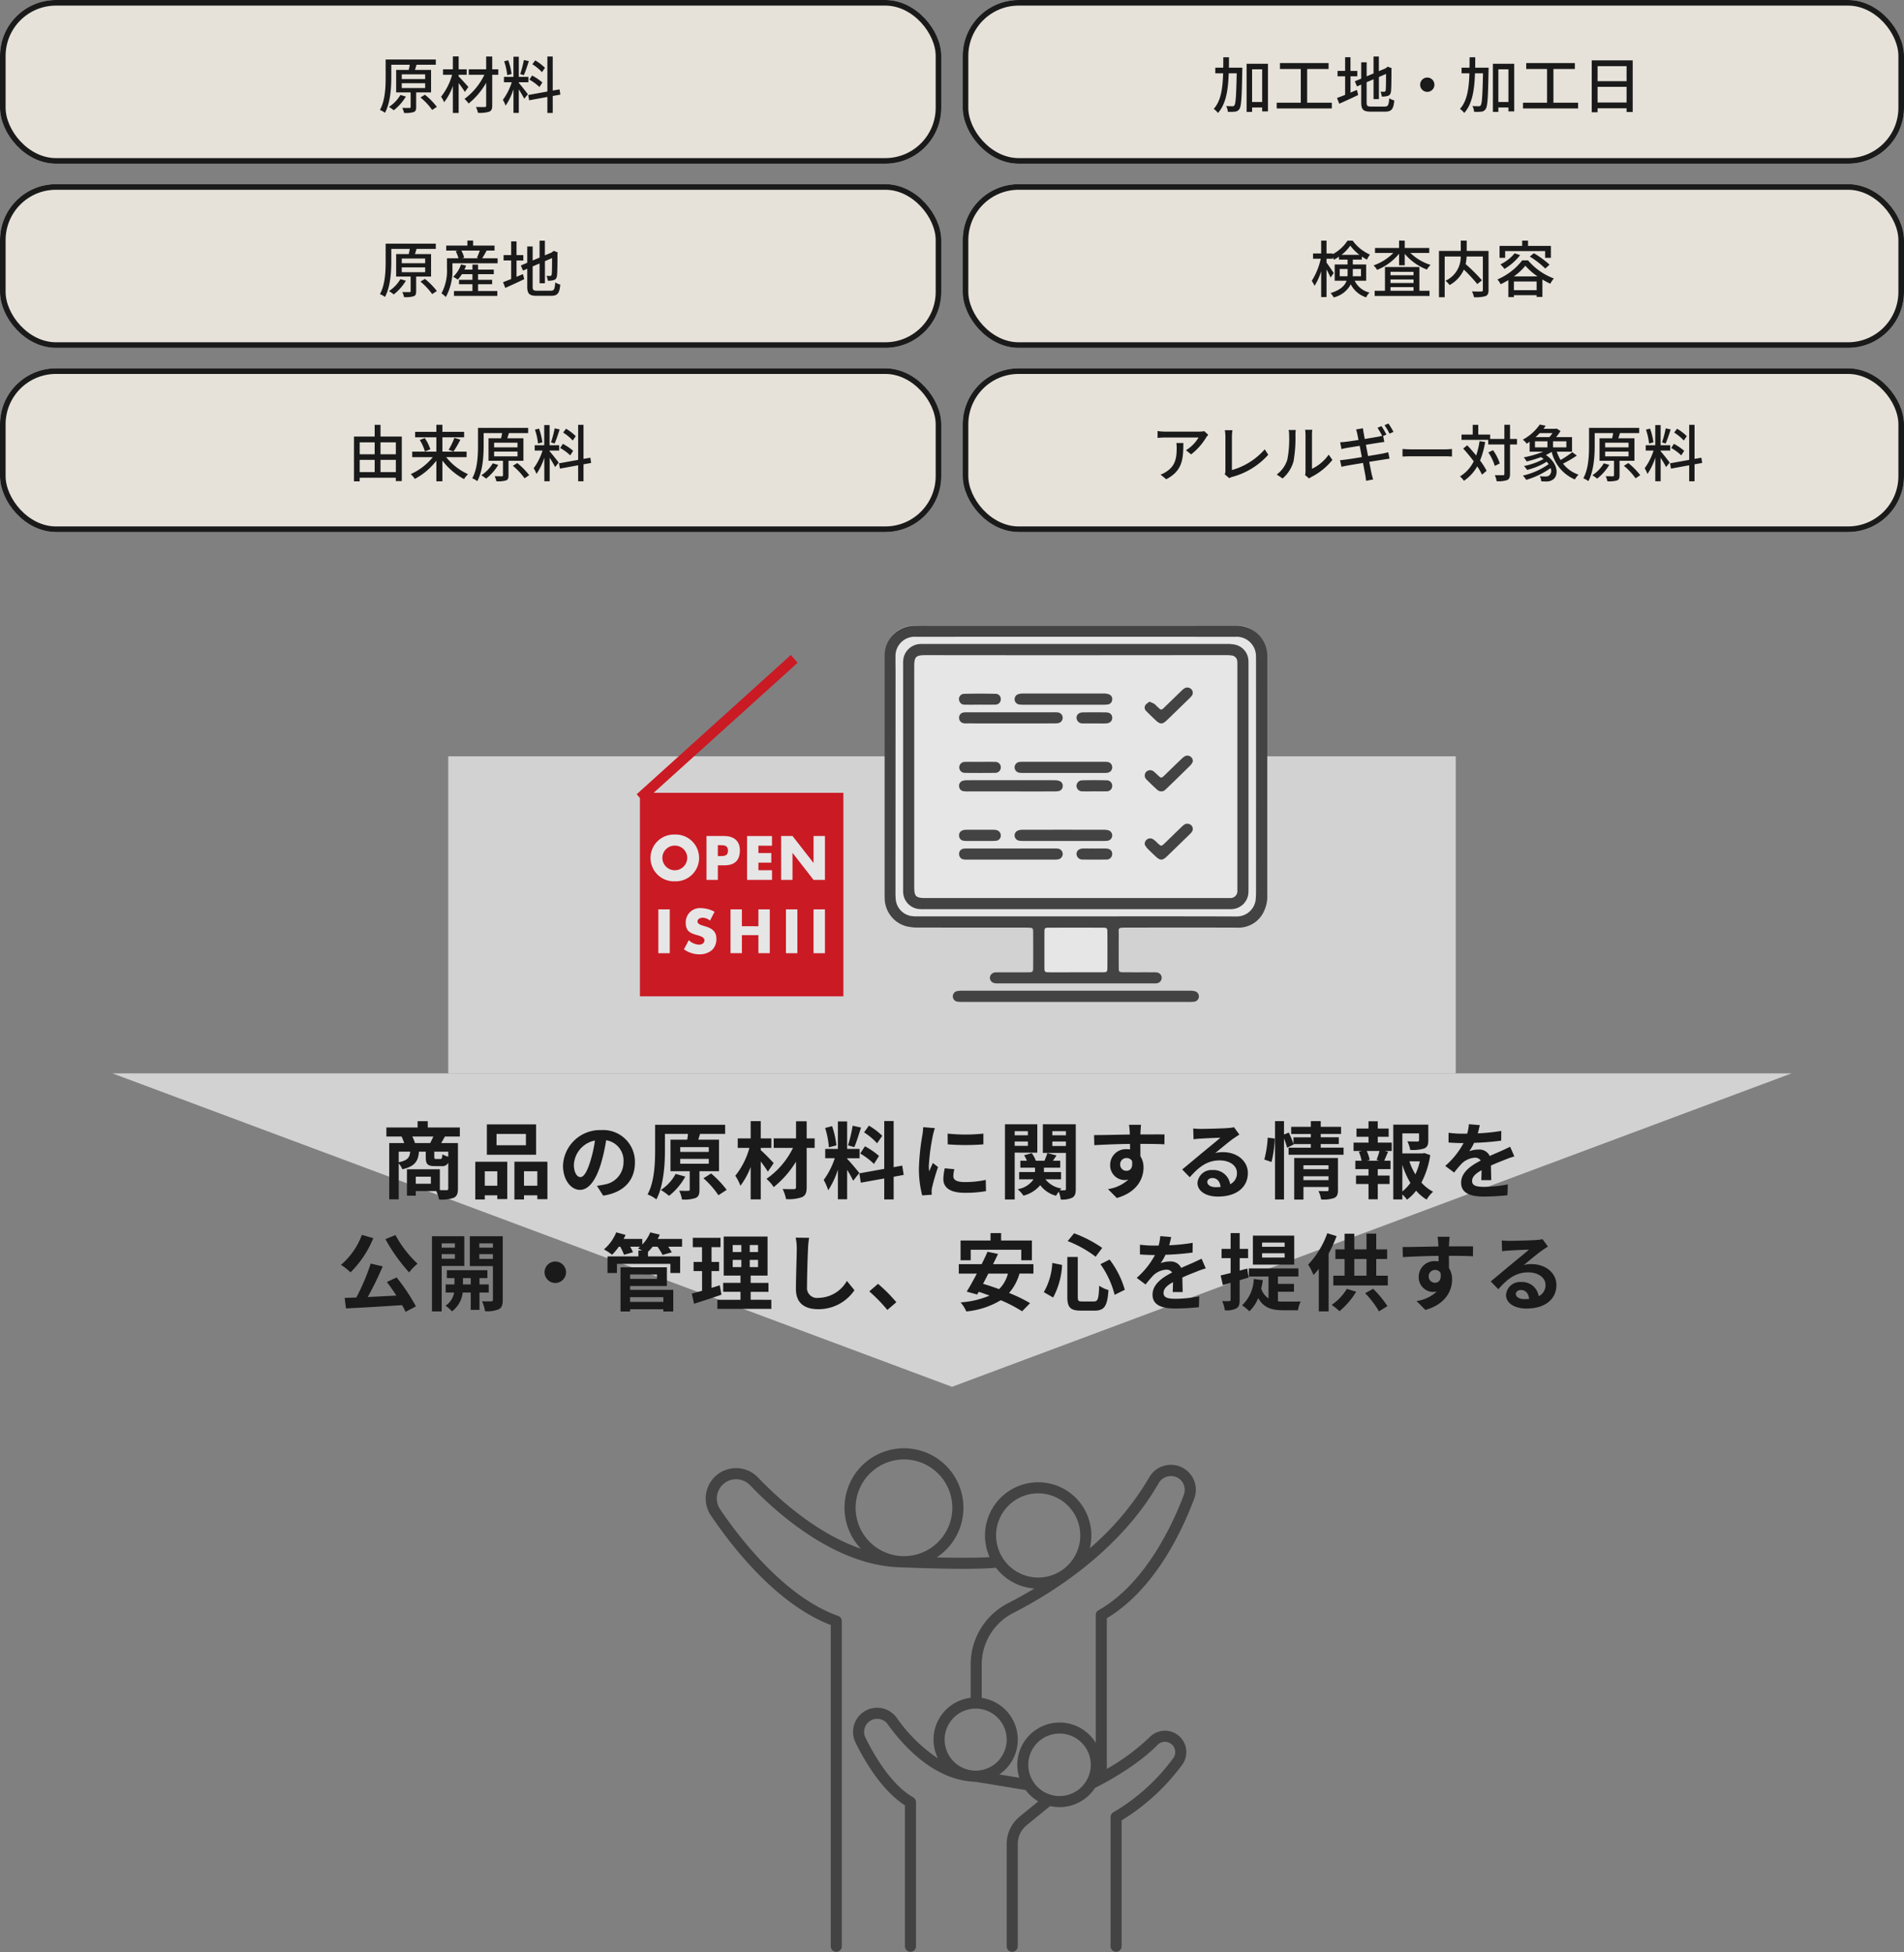
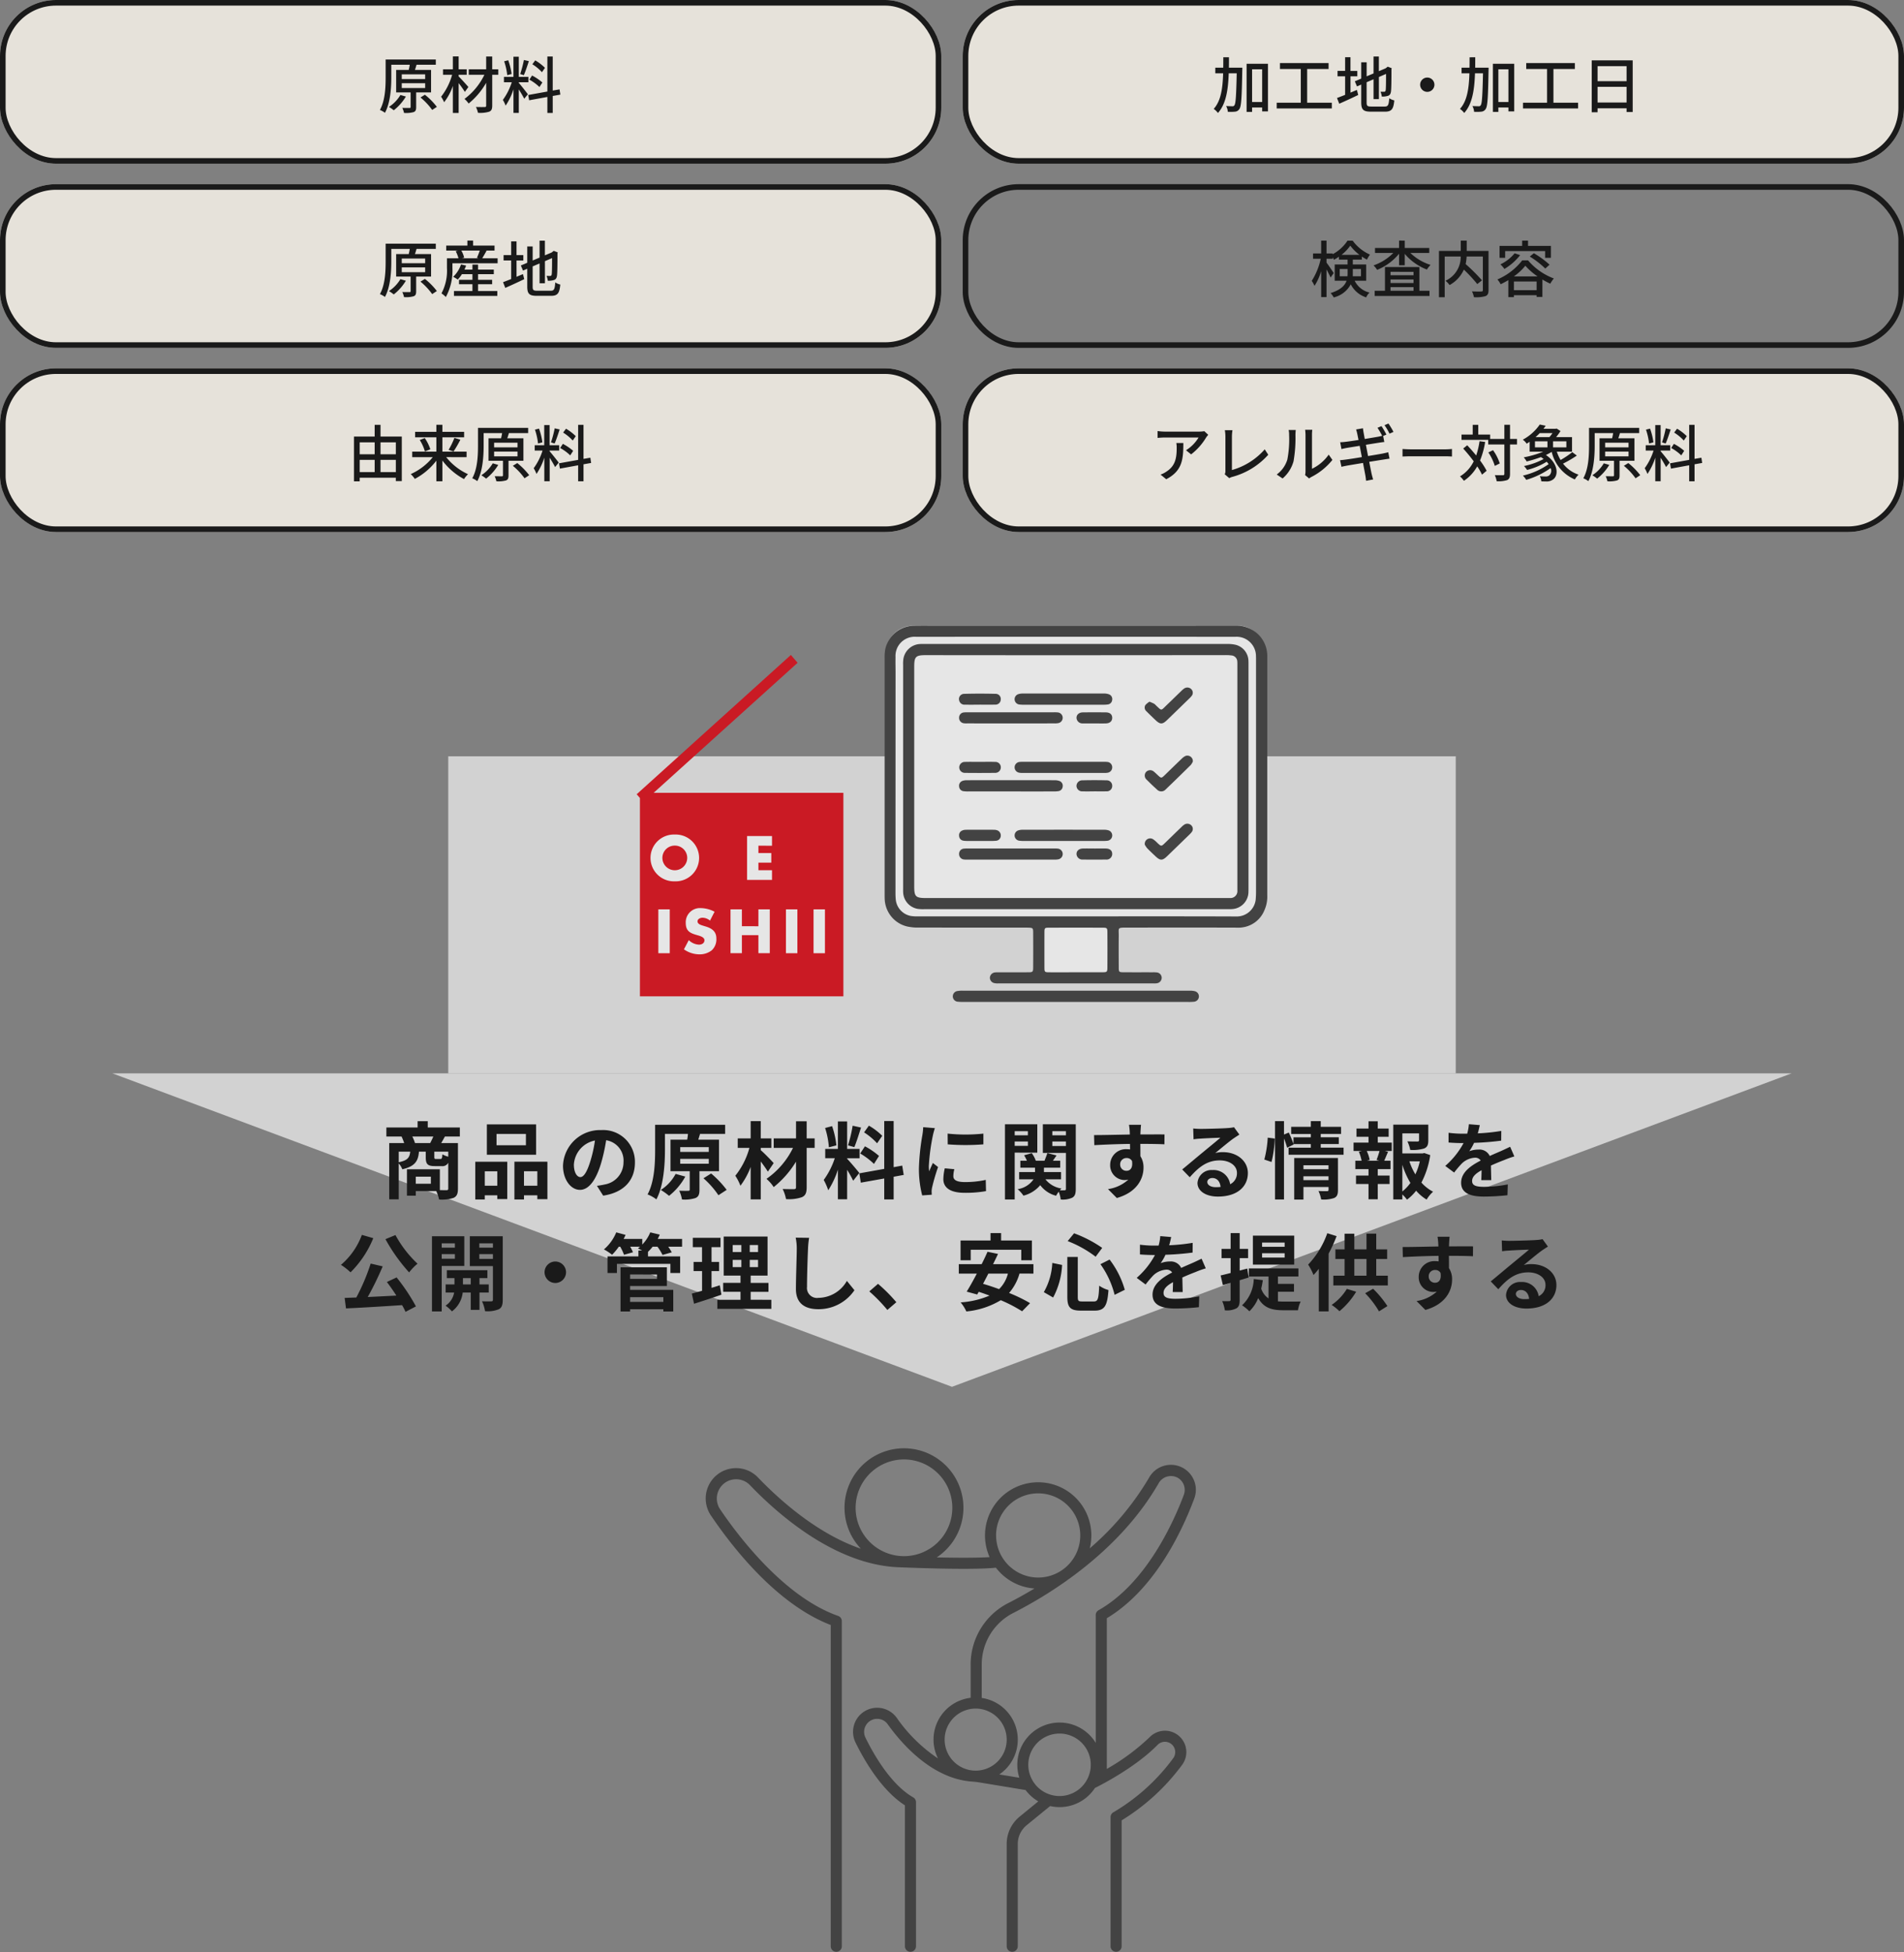
<svg xmlns="http://www.w3.org/2000/svg" width="340.172" height="348.74" viewBox="0 0 340.172 348.74">
  <rect x="0" y="0" width="340.172" height="348.74" fill="#808080" stroke="none" />
  <defs>
    <clipPath id="clip-path">
      <rect id="長方形_1163" data-name="長方形 1163" width="87.559" height="89.973" fill="none" />
    </clipPath>
    <clipPath id="clip-path-2">
      <rect id="長方形_1164" data-name="長方形 1164" width="68.369" height="67.233" fill="none" />
    </clipPath>
    <clipPath id="clip-path-3">
      <rect id="長方形_1360" data-name="長方形 1360" width="36.929" height="60.984" fill="none" />
    </clipPath>
  </defs>
  <g id="グループ_402" data-name="グループ 402" transform="translate(-773.914 439.768)">
    <g id="グループ_400" data-name="グループ 400">
      <g id="グループ_397" data-name="グループ 397" transform="translate(62)" opacity="0.8">
        <path id="多角形_57" data-name="多角形 57" d="M150,0,300,56H0Z" transform="translate(1032 -192) rotate(180)" fill="#e6e6e6" />
        <g id="長方形_1155" data-name="長方形 1155" transform="translate(711.914 -439.768)" fill="#fffaf0" stroke="#000" stroke-width="1">
          <rect width="168.172" height="29.247" rx="10" stroke="none" />
          <rect x="0.5" y="0.5" width="167.172" height="28.247" rx="9.5" fill="none" />
        </g>
        <path id="パス_8525" data-name="パス 8525" d="M-12.463-2.343A6.534,6.534,0,0,1-14.509-.209a6.272,6.272,0,0,1,.858.6,9.022,9.022,0,0,0,2.167-2.453Zm.242-2.1h4.18v.858h-4.18Zm0-1.584h4.18v.836h-4.18ZM-6.985-2.8V-6.82H-9.867c.1-.286.2-.605.286-.924h3.443v-.935H-15.1V-5.5c0,1.727-.077,4.136-1.023,5.83a4.236,4.236,0,0,1,.9.506c.979-1.782,1.133-4.488,1.133-6.325V-7.744h3.3c-.044.286-.11.616-.187.924h-2.244V-2.8h2.585V-.2c0,.132-.044.176-.2.176s-.715,0-1.287-.011a3.976,3.976,0,0,1,.308.9A5,5,0,0,0-10.1.715c.363-.132.451-.407.451-.891V-2.8Zm-1.892.9A11.687,11.687,0,0,1-6.787.33l.836-.55A12.307,12.307,0,0,0-8.085-2.387Zm8.558-1.87c-.253-.3-1.309-1.474-1.738-1.892v-.286H-.616V-6.93H-2.057v-2.3H-3.091v2.3h-1.76v.979h1.628A11.1,11.1,0,0,1-5.192-2.035a5.757,5.757,0,0,1,.539.99A10.157,10.157,0,0,0-3.091-3.96V.869h1.034V-4.466A19.2,19.2,0,0,1-.946-2.893ZM5.027-6.93H3.938V-9.218H2.86V-6.93H-.253v.979H2.541A11.647,11.647,0,0,1-1.012-1.639a4.354,4.354,0,0,1,.737.825A13.143,13.143,0,0,0,2.86-4.521v4.07c0,.2-.077.264-.275.264S1.694-.176,1.034-.2A4.921,4.921,0,0,1,1.4.847a5.666,5.666,0,0,0,1.991-.2c.4-.165.55-.451.55-1.1v-5.5H5.027Zm8.338-.264a8.873,8.873,0,0,0-1.738-1.331l-.517.693a7.961,7.961,0,0,1,1.716,1.419ZM12.9-4.576a9.53,9.53,0,0,0-1.837-1.243l-.484.737a8.417,8.417,0,0,1,1.8,1.32ZM9.6-8.591a19.456,19.456,0,0,1-.66,2.508l.649.2c.286-.627.616-1.65.9-2.508Zm-2.2,2.5A11.372,11.372,0,0,0,6.8-8.547l-.726.187a11.375,11.375,0,0,1,.55,2.475ZM8.69-4.62h1.716v-.957H8.69v-3.6H7.733v3.6h-1.7v.957h1.4A10.87,10.87,0,0,1,5.841-1.463,5.471,5.471,0,0,1,6.336-.44a11.425,11.425,0,0,0,1.4-2.915V.858H8.69v-4.2c.363.583.781,1.276.968,1.672l.649-.8C10.076-2.8,9.02-4.147,8.69-4.5Zm7.425,2.211-.143-.935-1.221.209V-9.218h-.957v6.259l-3.421.616.165.946,3.256-.594V.869h.957V-2.167Z" transform="translate(795.914 -420.456)" />
        <g id="長方形_1156" data-name="長方形 1156" transform="translate(711.914 -406.864)" fill="#fffaf0" stroke="#000" stroke-width="1">
          <rect width="168.172" height="29.247" rx="10" stroke="none" />
          <rect x="0.5" y="0.5" width="167.172" height="28.247" rx="9.5" fill="none" />
        </g>
        <path id="パス_8528" data-name="パス 8528" d="M-12.463-2.343A6.534,6.534,0,0,1-14.509-.209a6.272,6.272,0,0,1,.858.6,9.022,9.022,0,0,0,2.167-2.453Zm.242-2.1h4.18v.858h-4.18Zm0-1.584h4.18v.836h-4.18ZM-6.985-2.8V-6.82H-9.867c.1-.286.2-.605.286-.924h3.443v-.935H-15.1V-5.5c0,1.727-.077,4.136-1.023,5.83a4.236,4.236,0,0,1,.9.506c.979-1.782,1.133-4.488,1.133-6.325V-7.744h3.3c-.044.286-.11.616-.187.924h-2.244V-2.8h2.585V-.2c0,.132-.044.176-.2.176s-.715,0-1.287-.011a3.976,3.976,0,0,1,.308.9A5,5,0,0,0-10.1.715c.363-.132.451-.407.451-.891V-2.8Zm-1.892.9A11.687,11.687,0,0,1-6.787.33l.836-.55A12.307,12.307,0,0,0-8.085-2.387ZM1.408-1.43H3.927v-.792H1.408V-3.234H4.224v-.814H1.408v-.9h-1v.9h-1.43c.11-.231.209-.473.3-.715l-.913-.209a5.4,5.4,0,0,1-1.4,2.211,5.934,5.934,0,0,1,.814.495,5.9,5.9,0,0,0,.748-.968H.407v1.012h-2.4v.792h2.4V-.22h-3.3V.649H4.851V-.22H1.408Zm.308-6.017A12.544,12.544,0,0,1,1.21-6.16l.275.088H-1.474l.4-.11a4.668,4.668,0,0,0-.506-1.265Zm.44,1.375c.231-.374.506-.869.781-1.342l-.143-.033H4.356v-.891H.528v-.9H-.495v.9H-4.279v.891h2.09l-.4.1a5.967,5.967,0,0,1,.5,1.276H-4.147v1.738A8.592,8.592,0,0,1-5.126.2a4.8,4.8,0,0,1,.781.649A9.919,9.919,0,0,0-3.168-4.334v-.847H4.906v-.891Zm6.127.4H9.5v-.968H8.283V-9.086H7.326v2.442H5.973v.968H7.326v3.311c-.55.22-1.056.418-1.452.561l.4,1.023c.979-.429,2.233-1,3.388-1.562l-.231-.9c-.374.154-.77.319-1.144.484Zm3.707,5.4c-.7,0-.825-.121-.825-.737V-4.62L12.4-5.148v3.542h.957V-5.555l1.276-.55c0,1.683-.022,2.706-.066,2.915-.044.231-.143.275-.286.275-.11,0-.407,0-.638-.011a3.159,3.159,0,0,1,.231.869,3.39,3.39,0,0,0,1.056-.121c.341-.088.528-.33.583-.792.066-.429.088-1.925.088-3.982l.044-.176L14.927-7.4l-.176.143-.2.154-1.2.506V-9.218H12.4v3.025l-1.232.517V-8.184H10.2v2.915l-1.144.484.385.913L10.2-4.2v3.179C10.2.3,10.582.638,11.935.638h2.519c1.2,0,1.507-.5,1.65-2.013a2.729,2.729,0,0,1-.9-.385c-.088,1.2-.2,1.485-.8,1.485Z" transform="translate(795.914 -387.553)" />
        <g id="長方形_1157" data-name="長方形 1157" transform="translate(711.914 -373.961)" fill="#fffaf0" stroke="#000" stroke-width="1">
          <rect width="168.172" height="29.247" rx="10" stroke="none" />
          <rect x="0.5" y="0.5" width="167.172" height="28.247" rx="9.5" fill="none" />
        </g>
        <path id="パス_8529" data-name="パス 8529" d="M-16.016-.77V-2.959h2.739V-.77Zm-3.718-2.189h2.673V-.77h-2.673Zm2.673-3.135V-3.96h-2.673V-6.094Zm3.784,0V-3.96h-2.739V-6.094Zm-2.739-1.034v-2.09h-1.045v2.09h-3.7V.88h1.023V.231h6.457v.6h1.067V-7.128ZM-.638-3.443v-.99H-4.961V-6.985h3.883v-.979H-4.961V-9.229H-6.039v1.265H-9.834v.979h3.795v2.552h-4.312v.99h3.674A10.647,10.647,0,0,1-10.615-.418,4.917,4.917,0,0,1-9.889.44a11.72,11.72,0,0,0,3.85-3.256V.869h1.078V-2.838A11.828,11.828,0,0,0-1.1.473,5.016,5.016,0,0,1-.385-.4a10.624,10.624,0,0,1-3.9-3.047ZM-9.009-6.512a8.007,8.007,0,0,1,.924,2.046l.968-.385a7.837,7.837,0,0,0-.99-2ZM-2.97-4.455A19.67,19.67,0,0,0-1.749-6.567l-1.067-.319A13.641,13.641,0,0,1-3.85-4.752ZM4.037-2.343A6.534,6.534,0,0,1,1.991-.209a6.272,6.272,0,0,1,.858.6A9.022,9.022,0,0,0,5.016-2.057Zm.242-2.1h4.18v.858H4.279Zm0-1.584h4.18v.836H4.279ZM9.515-2.8V-6.82H6.633c.1-.286.2-.605.286-.924h3.443v-.935H1.4V-5.5C1.4-3.773,1.32-1.364.374.33a4.236,4.236,0,0,1,.9.506C2.255-.946,2.409-3.652,2.409-5.489V-7.744h3.3c-.044.286-.11.616-.187.924H3.278V-2.8H5.863V-.2c0,.132-.044.176-.2.176s-.715,0-1.287-.011a3.976,3.976,0,0,1,.308.9A5,5,0,0,0,6.4.715c.363-.132.451-.407.451-.891V-2.8Zm-1.892.9A11.687,11.687,0,0,1,9.713.33l.836-.55A12.307,12.307,0,0,0,8.415-2.387ZM18.865-7.194a8.873,8.873,0,0,0-1.738-1.331l-.517.693a7.961,7.961,0,0,1,1.716,1.419ZM18.4-4.576a9.53,9.53,0,0,0-1.837-1.243l-.484.737a8.417,8.417,0,0,1,1.8,1.32ZM15.1-8.591a19.456,19.456,0,0,1-.66,2.508l.649.2c.286-.627.616-1.65.9-2.508Zm-2.2,2.5a11.372,11.372,0,0,0-.6-2.453l-.726.187a11.375,11.375,0,0,1,.55,2.475ZM14.19-4.62h1.716v-.957H14.19v-3.6h-.957v3.6h-1.7v.957h1.4a10.87,10.87,0,0,1-1.584,3.157,5.471,5.471,0,0,1,.5,1.023,11.425,11.425,0,0,0,1.4-2.915V.858h.957v-4.2c.363.583.781,1.276.968,1.672l.649-.8C15.576-2.8,14.52-4.147,14.19-4.5Zm7.425,2.211-.143-.935-1.221.209V-9.218h-.957v6.259l-3.421.616.165.946,3.256-.594V.869h.957V-2.167Z" transform="translate(795.914 -354.649)" />
        <g id="長方形_1158" data-name="長方形 1158" transform="translate(883.914 -439.768)" fill="#fffaf0" stroke="#000" stroke-width="1">
          <rect width="168.172" height="29.247" rx="10" stroke="none" />
          <rect x="0.5" y="0.5" width="167.172" height="28.247" rx="9.5" fill="none" />
        </g>
        <path id="パス_8526" data-name="パス 8526" d="M-35.442-7.216c.011-.605.011-1.232.011-1.859h-1.012c0,.638,0,1.254-.011,1.859h-1.419v1h1.4c-.077,2.662-.385,4.928-1.683,6.358A3.4,3.4,0,0,1-37.4.869c1.452-1.606,1.826-4.147,1.925-7.084h1.43c-.088,3.96-.176,5.4-.407,5.7a.354.354,0,0,1-.374.187c-.187,0-.627-.011-1.111-.033A2.287,2.287,0,0,1-35.64.66a8.009,8.009,0,0,0,1.3-.022,1.012,1.012,0,0,0,.781-.484c.341-.495.418-2.123.506-6.875.011-.132.011-.495.011-.495ZM-31.3-1.089V-6.93h1.8v5.841Zm-.979-6.831v8.6h.979V-.11h1.8v.7h1.034V-7.92ZM-21.461-.957V-6.985h3.828V-8.041h-8.69v1.056H-22.6V-.957h-4.3V.066h9.845V-.957Zm7.744-4.719H-12.5v-.968h-1.221V-9.086h-.957v2.442h-1.353v.968h1.353v3.311c-.55.22-1.056.418-1.452.561l.4,1.023c.979-.429,2.233-1,3.388-1.562l-.231-.9c-.374.154-.77.319-1.144.484Zm3.707,5.4c-.7,0-.825-.121-.825-.737V-4.62L-9.6-5.148v3.542h.957V-5.555l1.276-.55c0,1.683-.022,2.706-.066,2.915-.044.231-.143.275-.286.275-.11,0-.407,0-.638-.011a3.159,3.159,0,0,1,.231.869,3.39,3.39,0,0,0,1.056-.121c.341-.088.528-.33.583-.792.066-.429.088-1.925.088-3.982l.044-.176L-7.073-7.4l-.176.143-.2.154-1.2.506V-9.218H-9.6v3.025l-1.232.517V-8.184H-11.8v2.915l-1.144.484.385.913.759-.33v3.179c0,1.32.385,1.661,1.738,1.661h2.519c1.2,0,1.507-.5,1.65-2.013a2.729,2.729,0,0,1-.9-.385C-6.886-.561-7-.275-7.6-.275Zm8.734-3.9A1.277,1.277,0,0,0,0-2.9,1.277,1.277,0,0,0,1.276-4.18,1.277,1.277,0,0,0,0-5.456,1.277,1.277,0,0,0-1.276-4.18ZM8.558-7.216c.011-.605.011-1.232.011-1.859H7.557c0,.638,0,1.254-.011,1.859H6.127v1h1.4C7.447-3.553,7.139-1.287,5.841.143A3.4,3.4,0,0,1,6.6.869C8.052-.737,8.426-3.278,8.525-6.215h1.43c-.088,3.96-.176,5.4-.407,5.7a.354.354,0,0,1-.374.187c-.187,0-.627-.011-1.111-.033A2.287,2.287,0,0,1,8.36.66a8.009,8.009,0,0,0,1.3-.022,1.012,1.012,0,0,0,.781-.484c.341-.495.418-2.123.506-6.875.011-.132.011-.495.011-.495ZM12.7-1.089V-6.93h1.8v5.841ZM11.726-7.92v8.6H12.7V-.11h1.8v.7h1.034V-7.92ZM22.539-.957V-6.985h3.828V-8.041h-8.69v1.056H21.4V-.957h-4.3V.066h9.845V-.957ZM30.426-1V-3.8h5.181V-1Zm5.181-6.49v2.684H30.426V-7.491ZM29.381-8.525V.748h1.045V.033h5.181V.7H36.7V-8.525Z" transform="translate(966.914 -420.456)" />
        <g id="長方形_1159" data-name="長方形 1159" transform="translate(883.914 -406.864)" fill="#fffaf0" stroke="#000" stroke-width="1">
-           <rect width="168.172" height="29.247" rx="10" stroke="none" />
          <rect x="0.5" y="0.5" width="167.172" height="28.247" rx="9.5" fill="none" />
        </g>
        <path id="パス_8527" data-name="パス 8527" d="M-16.643-2.86v-1.3h1.408v.814a3.564,3.564,0,0,1-.022.484Zm3.8-1.3v1.3h-1.474c.011-.154.011-.308.011-.462v-.836Zm-3.476-2.53a7.471,7.471,0,0,0,1.562-1.639,7.967,7.967,0,0,0,1.639,1.639Zm4.4,4.631v-2.9h-2.387V-5.83h1.617v-.55a9.141,9.141,0,0,0,.913.55,5.015,5.015,0,0,1,.539-.9,7.561,7.561,0,0,1-3.091-2.486h-.924A7.248,7.248,0,0,1-17.9-6.8V-6.93H-19v-2.3h-.957v2.3h-1.452v.946h1.375a12.113,12.113,0,0,1-1.606,3.949,5.324,5.324,0,0,1,.495.891,10.335,10.335,0,0,0,1.188-2.629V.858H-19V-4.07c.286.517.583,1.1.726,1.441l.55-.8C-17.886-3.707-18.7-4.906-19-5.291v-.693h1.1v-.264a4.092,4.092,0,0,1,.22.44,7.07,7.07,0,0,0,.9-.55v.528h1.54v.869h-2.3v2.9h2.123c-.3.847-1.045,1.639-2.86,2.211a3.449,3.449,0,0,1,.561.77,4.638,4.638,0,0,0,3.047-2.343A4.65,4.65,0,0,0-11.913.913a2.455,2.455,0,0,1,.594-.858A3.935,3.935,0,0,1-13.97-2.057ZM-7.568-.913h4.114v.649H-7.568Zm4.114-2.739v.616H-7.568v-.616Zm0,2H-7.568v-.638h4.114Zm1.045-2.86H-8.558V-.264H-10.4V.66h9.8V-.264H-2.409Zm1.76-2.508v-.891H-5.027v-1.32H-6.039v1.32h-4.3v.891h3.267A9.148,9.148,0,0,1-10.6-4.8,3.6,3.6,0,0,1-9.966-4,9.79,9.79,0,0,0-6.039-6.886v2.068h1.012V-6.864a9.644,9.644,0,0,0,3.96,2.805,3.956,3.956,0,0,1,.66-.825A9.1,9.1,0,0,1-4.015-7.018ZM9.944-7.381h-3.9V-9.229H4.983v1.848H1.089V.891H2.112V-6.391h2.86A4.66,4.66,0,0,1,2.255-2.057a3.651,3.651,0,0,1,.726.77A5.849,5.849,0,0,0,5.533-4.048a26.332,26.332,0,0,1,2.4,2.585l.836-.671a33,33,0,0,0-2.915-2.9,8.785,8.785,0,0,0,.176-1.353h2.9V-.4c0,.2-.066.253-.275.264S7.7-.121,6.985-.154A4.106,4.106,0,0,1,7.337.88,6.092,6.092,0,0,0,9.394.693c.407-.165.55-.473.55-1.078Zm2.97.022h7.139v1.21h1.034V-8.283H17v-.946H15.95v.946H11.913v2.134h1Zm4.4.979a15.976,15.976,0,0,1,2.772,2.145l.759-.693a16.531,16.531,0,0,0-2.8-2.046Zm-2.706-.583a7.4,7.4,0,0,1-2.541,1.98,5.5,5.5,0,0,1,.715.814,9.83,9.83,0,0,0,2.805-2.464Zm-.143,4.136a10.027,10.027,0,0,0,2.057-1.914,11.311,11.311,0,0,0,2.189,1.914Zm.011,2.453V-1.925h4.059V-.374ZM15.961-5.7a11.076,11.076,0,0,1-4.433,3.41,4.226,4.226,0,0,1,.583.858c.462-.22.935-.473,1.375-.737V.869h.99V.528h4.059V.836h1.034V-2.277a14.691,14.691,0,0,0,1.408.748,5.21,5.21,0,0,1,.638-.935A11.185,11.185,0,0,1,17-5.7Z" transform="translate(967.914 -387.553)" />
        <g id="長方形_1160" data-name="長方形 1160" transform="translate(883.914 -373.961)" fill="#fffaf0" stroke="#000" stroke-width="1">
          <rect width="168.172" height="29.247" rx="10" stroke="none" />
          <rect x="0.5" y="0.5" width="167.172" height="28.247" rx="9.5" fill="none" />
        </g>
        <path id="パス_8530" data-name="パス 8530" d="M-44.836-5.973a4.887,4.887,0,0,1,.066.88c0,1.826-.253,3.212-1.826,4.224a4.176,4.176,0,0,1-1.056.539L-46.64.5c2.893-1.485,3.058-3.6,3.058-6.468Zm5-2.112a5.693,5.693,0,0,1-.924.077H-46.9a9.835,9.835,0,0,1-1.287-.1v1.221c.473-.033.858-.066,1.287-.066h6.039a6.839,6.839,0,0,1-2.244,2.277l.913.737A10.893,10.893,0,0,0-39.5-6.974c.088-.132.264-.341.363-.462ZM-35.376.308a1.906,1.906,0,0,1,.55-.231,13.2,13.2,0,0,0,6.413-3.949l-.627-.968a12.194,12.194,0,0,1-5.863,3.7V-7.161a7.174,7.174,0,0,1,.1-1.1h-1.364a6.51,6.51,0,0,1,.1,1.111V-1a1.214,1.214,0,0,1-.121.616Zm9.526.055a6.18,6.18,0,0,0,1.958-3.08,24.1,24.1,0,0,0,.341-4.7,8.234,8.234,0,0,1,.055-.88h-1.276a3.428,3.428,0,0,1,.088.891A19.073,19.073,0,0,1-25-3.014,5.175,5.175,0,0,1-26.9-.341Zm4.741,0a2.292,2.292,0,0,1,.418-.275,11.536,11.536,0,0,0,3.74-3.036l-.66-.946A7.738,7.738,0,0,1-20.6-1.364V-7.447a6.625,6.625,0,0,1,.055-.88h-1.276a8.062,8.062,0,0,1,.066.88V-.935a3.173,3.173,0,0,1-.077.693Zm15.07-8.316a13.507,13.507,0,0,0-.9-1.5l-.7.3a10.248,10.248,0,0,1,.891,1.507Zm-4.928,2.3,2.4-.385c.308-.044.682-.1.891-.11l-.209-1.078L-7.3-7.48a15.84,15.84,0,0,0-.88-1.507l-.715.3a13.137,13.137,0,0,1,.836,1.43c-.209.055-.473.11-.737.165-.429.077-1.364.231-2.376.4-.1-.561-.176-.979-.2-1.111-.055-.253-.088-.594-.121-.8l-1.221.209c.077.242.143.5.209.792.033.154.11.55.22,1.089-1,.154-1.914.286-2.321.33-.341.044-.649.066-.957.077l.231,1.221c.286-.077.572-.143.946-.209s1.3-.209,2.31-.374l.385,2.013c-1.188.2-2.31.374-2.849.44-.308.044-.77.1-1.045.11l.253,1.188c.242-.066.572-.132,1.023-.22.517-.088,1.628-.275,2.827-.473.187,1.012.352,1.848.4,2.123.066.319.1.682.154,1.067L-9.669.539c-.11-.33-.209-.715-.286-1.034-.066-.3-.22-1.111-.418-2.112,1.023-.165,1.991-.319,2.563-.407.418-.066.814-.132,1.067-.154l-.231-1.155c-.253.077-.605.154-1.034.242-.528.1-1.507.264-2.574.44Zm6.545,2.1C-4.059-3.575-3.41-3.6-2.794-3.6H3.19c.484,0,.979.033,1.221.044V-4.906c-.264.022-.693.066-1.232.066H-2.794c-.594,0-1.276-.033-1.628-.066ZM9.339-6.292a14.725,14.725,0,0,1-.6,2.552c-.528-.638-1.078-1.276-1.606-1.826l-.715.583A28.587,28.587,0,0,1,8.294-2.7,6.4,6.4,0,0,1,5.852-.011a5.67,5.67,0,0,1,.693.792A7.44,7.44,0,0,0,8.921-1.8,11.111,11.111,0,0,1,9.779-.319l.825-.693A13.446,13.446,0,0,0,9.427-2.849,14.913,14.913,0,0,0,10.34-6.16ZM16.027-6.7H14.784v-2.53H13.772V-6.7H11.231V-7.48H9.108V-9.218h-.99V-7.48h-2v.946H10.89v.825h2.882V-.462c0,.187-.077.242-.264.242s-.781.011-1.441-.011A4.728,4.728,0,0,1,12.4.858,5.2,5.2,0,0,0,14.289.649c.352-.187.495-.484.495-1.111V-5.709h1.243Zm-3.08,4.378a8.271,8.271,0,0,0-1.2-2.365l-.836.4a9.158,9.158,0,0,1,1.155,2.409ZM19.239-6.27h2.233v1.078H19.239Zm3.135-1.474a6.862,6.862,0,0,1-.55.715H19.349c.264-.231.517-.473.748-.715Zm2.475,2.552H22.473V-6.27h2.376Zm1.056.858a16.407,16.407,0,0,1-2.09,1.4,7.562,7.562,0,0,1-.671-1.485h2.717V-7.029H23.023A10.567,10.567,0,0,0,23.8-8.107l-.693-.451-.165.044H20.757c.143-.176.275-.363.4-.539L20.1-9.273a8.67,8.67,0,0,1-3.036,2.706,2.863,2.863,0,0,1,.693.715c.187-.11.363-.231.528-.341v1.771h2.431A17.872,17.872,0,0,1,17.237-3.41a6.132,6.132,0,0,1,.528.737,21.587,21.587,0,0,0,2.541-.781,4.176,4.176,0,0,1,.484.341,12.618,12.618,0,0,1-3.509,1.254,4.848,4.848,0,0,1,.55.7,12.411,12.411,0,0,0,3.5-1.463,3.02,3.02,0,0,1,.352.429,13.114,13.114,0,0,1-4.6,2.046,3.93,3.93,0,0,1,.594.759,14.638,14.638,0,0,0,4.356-2.1,1.121,1.121,0,0,1-.253,1.32,1.043,1.043,0,0,1-.693.176c-.253,0-.627-.011-.99-.044a2.188,2.188,0,0,1,.275.913c.319.011.638.022.88.022A1.9,1.9,0,0,0,22.418.583c1.1-.7,1-2.926-1.221-4.411a10.126,10.126,0,0,0,1.034-.561A7.1,7.1,0,0,0,26.367.539a3.953,3.953,0,0,1,.66-.858,5.772,5.772,0,0,1-2.772-1.969,19.971,19.971,0,0,0,2.464-1.441Zm5.632,1.991A6.534,6.534,0,0,1,29.491-.209a6.271,6.271,0,0,1,.858.6,9.022,9.022,0,0,0,2.167-2.453Zm.242-2.1h4.18v.858h-4.18Zm0-1.584h4.18v.836h-4.18ZM37.015-2.8V-6.82H34.133c.1-.286.2-.605.286-.924h3.443v-.935H28.9V-5.5c0,1.727-.077,4.136-1.023,5.83a4.236,4.236,0,0,1,.9.506c.979-1.782,1.133-4.488,1.133-6.325V-7.744h3.3c-.044.286-.11.616-.187.924H30.778V-2.8h2.585V-.2c0,.132-.044.176-.2.176s-.715,0-1.287-.011a3.976,3.976,0,0,1,.308.9A5,5,0,0,0,33.9.715c.363-.132.451-.407.451-.891V-2.8Zm-1.892.9A11.687,11.687,0,0,1,37.213.33l.836-.55a12.307,12.307,0,0,0-2.134-2.167ZM46.365-7.194a8.873,8.873,0,0,0-1.738-1.331l-.517.693a7.961,7.961,0,0,1,1.716,1.419ZM45.9-4.576a9.53,9.53,0,0,0-1.837-1.243l-.484.737a8.418,8.418,0,0,1,1.8,1.32ZM42.6-8.591a19.456,19.456,0,0,1-.66,2.508l.649.2c.286-.627.616-1.65.9-2.508Zm-2.2,2.5a11.372,11.372,0,0,0-.6-2.453l-.726.187a11.375,11.375,0,0,1,.55,2.475ZM41.69-4.62h1.716v-.957H41.69v-3.6h-.957v3.6H39.028v.957h1.4a10.87,10.87,0,0,1-1.584,3.157A5.471,5.471,0,0,1,39.336-.44a11.425,11.425,0,0,0,1.4-2.915V.858h.957v-4.2c.363.583.781,1.276.968,1.672l.649-.8C43.076-2.8,42.02-4.147,41.69-4.5Zm7.425,2.211-.143-.935-1.221.209V-9.218h-.957v6.259l-3.421.616.165.946,3.256-.594V.869h.957V-2.167Z" transform="translate(966.914 -354.649)" />
        <path id="合体_8" data-name="合体 8" d="M-5481,23024.48h180v56.645h-180Z" transform="translate(6273.001 -23329.125)" fill="#e6e6e6" />
        <path id="パス_8531" data-name="パス 8531" d="M-95.94-8.775a7.159,7.159,0,0,0-.48-1.17h3.75c-.165.39-.375.81-.555,1.17ZM-90-6.345a4.363,4.363,0,0,1-1.05-.42c-.045.72-.1.825-.36.825h-.78c-.255,0-.3-.045-.3-.36v-.945H-90Zm-8.85-.9h2.055c-.105,1.035-.45,1.575-2.055,1.89Zm5.745,5.73h-2.7v-1.26h2.7Zm5.175-8.43v-1.62h-5.73V-12.69h-1.815v1.125h-5.58v1.62h2.715a10,10,0,0,1,.465,1.17h-2.67V1.275h1.695v-6.42a3.617,3.617,0,0,1,.645,1.05c2.28-.525,2.835-1.485,2.97-3.15h1.215v.96c0,1.215.27,1.62,1.6,1.62H-91.2a1.154,1.154,0,0,0,1.2-.6V-.66c0,.225-.075.3-.33.3-.18,0-.645,0-1.17-.015V-4.1h-5.88V.615h1.575V-.21h3.66a7.21,7.21,0,0,1,.51,1.515,6.679,6.679,0,0,0,2.6-.3c.585-.285.765-.765.765-1.65v-8.13H-91.26c.195-.33.42-.735.66-1.17Zm11.805,1.56h-5.25V-10.41h5.25Zm1.815-3.735H-83.1v5.43h8.79Zm-6.93,8.385v2.58h-2.235v-2.58ZM-85.17,1.3h1.695V.555h2.235V1.23h1.785V-5.445H-85.17Zm8.7-2.46v-2.58h2.385v2.58Zm-1.71-4.29V1.3h1.71V.555h2.385v.69h1.8v-6.69ZM-66.4-2.7c-.555,0-1.155-.735-1.155-2.235a4.658,4.658,0,0,1,3.765-4.3,23.844,23.844,0,0,1-.795,3.6C-65.19-3.63-65.79-2.7-66.4-2.7Zm4.08,3.315c3.75-.57,5.67-2.79,5.67-5.91a5.669,5.669,0,0,0-6-5.805A6.624,6.624,0,0,0-69.5-4.74c0,2.505,1.4,4.32,3.03,4.32,1.62,0,2.91-1.83,3.795-4.83a32.283,32.283,0,0,0,.885-4.035,3.677,3.677,0,0,1,3.1,3.93A4.022,4.022,0,0,1-62.055-1.38c-.39.09-.81.165-1.38.24ZM-49.38-3.27A7.679,7.679,0,0,1-52.02-.405,11.786,11.786,0,0,1-50.55.645a11.244,11.244,0,0,0,2.9-3.435Zm.825-2.685h5.1v.87h-5.1Zm0-2.1h5.1V-7.2h-5.1Zm6.93,4.305V-9.39H-45.33l.315-1.02-.21-.015h4.695v-1.62H-53.04v4.44c0,2.34-.1,5.7-1.35,8a6.464,6.464,0,0,1,1.575.885c1.32-2.475,1.53-6.33,1.53-8.88v-2.82h4.11A9.354,9.354,0,0,1-47.31-9.39h-2.985v5.64h3.435V-.48c0,.18-.06.225-.285.225-.21.015-.93.015-1.59-.015A6.182,6.182,0,0,1-48.24,1.3a6.275,6.275,0,0,0,2.4-.255c.57-.24.72-.675.72-1.485V-3.75ZM-44.4-2.49A15.907,15.907,0,0,1-41.73.54l1.47-.96a17.75,17.75,0,0,0-2.775-2.925ZM-31.86-5.2c-.33-.375-1.71-1.815-2.31-2.31V-7.92h1.89V-9.615h-1.89V-12.7h-1.8v3.09h-2.31V-7.92h2.085a13.678,13.678,0,0,1-2.52,4.98A8.718,8.718,0,0,1-37.8-1.155a13.3,13.3,0,0,0,1.83-3.36v5.8h1.8V-5.49c.495.645.975,1.335,1.275,1.815Zm7.32-4.41h-1.425v-3.06h-1.9v3.06h-3.99V-7.92h3.45a14.429,14.429,0,0,1-4.74,5.535,6.985,6.985,0,0,1,1.29,1.47A17.446,17.446,0,0,0-27.87-5.46V-.9c0,.27-.1.345-.375.36-.255,0-1.185,0-2.01-.03a6.868,6.868,0,0,1,.6,1.8,7.083,7.083,0,0,0,2.85-.345c.615-.285.84-.75.84-1.785V-7.92h1.425Zm12.075-.465a11.272,11.272,0,0,0-2.385-1.815l-.855,1.2a12.068,12.068,0,0,1,2.325,1.95ZM-16.4-6.915a12.665,12.665,0,0,1,2.46,1.86l.9-1.425A13.176,13.176,0,0,0-15.555-8.2Zm-1.35-4.965a25.512,25.512,0,0,1-.825,3.51l1.125.315c.375-.87.81-2.3,1.2-3.495Zm-2.91,3.51a15.039,15.039,0,0,0-.765-3.435l-1.245.33a14.866,14.866,0,0,1,.675,3.45Zm4.1,4.935c-.315-.42-1.74-2.1-2.175-2.535v-.1h2.22V-7.74h-2.22v-4.9h-1.65v4.9H-22.65v1.665h1.71A13.886,13.886,0,0,1-22.92-2.19a10.6,10.6,0,0,1,.81,1.845,15.394,15.394,0,0,0,1.725-3.69V1.26h1.65V-4a20.037,20.037,0,0,1,1.08,1.95Zm7.935.345-.27-1.665-1.53.285v-8.25h-1.68v8.55l-4.455.8.27,1.665,4.185-.75V1.29h1.68V-2.76ZM-.78-10.47l.015,1.92a41.113,41.113,0,0,0,6.375,0v-1.92A30.309,30.309,0,0,1-.78-10.47Zm-.51,6.2A9.155,9.155,0,0,0-1.545-2.34C-1.545-.825-.33.105,2.235.105a20.647,20.647,0,0,0,3.84-.3L6.03-2.2a17.12,17.12,0,0,1-3.72.39C.81-1.815.24-2.2.24-2.865A4.888,4.888,0,0,1,.42-4.11Zm-3.855-7.35A11.1,11.1,0,0,1-5.3-10.17,41.187,41.187,0,0,0-5.91-4.29,18.963,18.963,0,0,0-5.325.57l1.71-.12C-3.63.24-3.63,0-3.645-.165a4.364,4.364,0,0,1,.09-.69A35.814,35.814,0,0,1-2.49-4.5l-.93-.72c-.21.48-.45.975-.66,1.5a7.169,7.169,0,0,1-.06-.96,36.727,36.727,0,0,1,.72-5.445,12.484,12.484,0,0,1,.36-1.32Zm18.7.72v.735H11.2V-10.9ZM11.2-8.28v-.78H13.56v.78ZM15.24-7.065v-5.07H9.465V1.3H11.2v-8.37ZM17.925-8.25v-.81h2.43v.81Zm2.43-2.655v.735h-2.43V-10.9Zm1.755-1.23H16.23V-7.02h4.125V-.6c0,.18-.06.255-.24.255a7.53,7.53,0,0,1-.84,0A2.987,2.987,0,0,1,19.56-.66,4.508,4.508,0,0,1,16.695-2.3h2.79V-3.6h-3.06v-.78h2.91V-5.625H18.03l.645-.945L17.04-6.99c-.12.375-.33.915-.51,1.365H14.97a4.913,4.913,0,0,0-.72-1.35L12.885-6.6a5.954,5.954,0,0,1,.495.975H12.21V-4.38h2.625v.78H12v1.3h2.565A4.2,4.2,0,0,1,11.73-.54,5.677,5.677,0,0,1,12.765.615a5.733,5.733,0,0,0,3-1.875A5.062,5.062,0,0,0,18.6.63a5.232,5.232,0,0,1,.465-.72,5.475,5.475,0,0,1,.36,1.395,4.141,4.141,0,0,0,2.07-.33c.48-.285.615-.735.615-1.56Zm7.935,7.2a1.109,1.109,0,0,1,1.14-1.17,1.059,1.059,0,0,1,.975.525c.195,1.29-.36,1.755-.975,1.755A1.1,1.1,0,0,1,30.045-4.935Zm7.92-5.385c-.78-.015-2.805,0-4.305,0,0-.18.015-.33.015-.45.015-.24.06-1.035.1-1.275H31.62a10.051,10.051,0,0,1,.135,1.29,3.808,3.808,0,0,1,.015.45c-2,.03-4.695.1-6.39.1l.045,1.8c1.83-.1,4.125-.2,6.375-.225l.015.99a3.564,3.564,0,0,0-.585-.045A2.8,2.8,0,0,0,28.26-4.9a2.617,2.617,0,0,0,2.565,2.73A3.207,3.207,0,0,0,31.5-2.25,6.79,6.79,0,0,1,27.87-.555l1.575,1.59c3.63-1.02,4.77-3.48,4.77-5.415a3.663,3.663,0,0,0-.555-2.055c0-.645,0-1.455-.015-2.2,2.01,0,3.4.03,4.305.075ZM47.115-.9c-.87,0-1.5-.375-1.5-.93,0-.375.36-.705.915-.705.81,0,1.365.63,1.455,1.59A7.831,7.831,0,0,1,47.115-.9Zm3.27-10.71a7.164,7.164,0,0,1-1.14.15c-.84.075-4.02.15-4.8.15-.42,0-.93-.03-1.35-.075l.06,1.935a9.8,9.8,0,0,1,1.215-.12c.78-.06,2.82-.15,3.585-.165-.735.645-2.28,1.89-3.105,2.58-.885.72-2.67,2.235-3.72,3.09L42.48-2.67c1.59-1.8,3.075-3.015,5.355-3.015,1.725,0,3.075.9,3.075,2.235a2.166,2.166,0,0,1-1.215,2.025A2.991,2.991,0,0,0,46.53-3.96a2.5,2.5,0,0,0-2.67,2.31c0,1.485,1.56,2.43,3.63,2.43,3.585,0,5.37-1.86,5.37-4.2,0-2.16-1.92-3.735-4.44-3.735a5,5,0,0,0-1.395.165c.93-.75,2.49-2.07,3.285-2.625q.5-.338,1.035-.675Zm6.7,6.21a20.25,20.25,0,0,0,.585-4.185l-1.26-.165A19.615,19.615,0,0,1,55.8-5.835Zm5.7,3.24v-.69h4.485v.69Zm4.485-2.655v.705H62.79v-.705Zm1.68-1.3H61.14V1.32h1.65V-.93h4.485v.5c0,.18-.075.24-.285.24s-.9.015-1.515-.03a5.912,5.912,0,0,1,.48,1.515,5.74,5.74,0,0,0,2.31-.255c.54-.24.69-.66.69-1.44ZM65.88-7.965V-8.61h3.225v-1.2H65.88v-.6h3.63v-1.275H65.88V-12.7H64.11v1.02H60.6v1.275h3.51v.6h-3.1v1.185a17.894,17.894,0,0,0-.84-2.04l-.855.36v-2.4h-1.6v14h1.6v-10.9a12.541,12.541,0,0,1,.555,1.65l1.17-.57-.03-.075h3.1v.645H60.135V-6.69H69.96V-7.965Zm10.455,2.34h-2.19l.48-.135a6.411,6.411,0,0,0-.525-1.6h2.28c-.135.51-.36,1.155-.525,1.6ZM76.065-9.9h1.95v-1.47h-1.95v-1.305h-1.65v1.305H72.27V-9.9h2.145v1.035h-2.67v1.5H73.23l-.54.135a8.546,8.546,0,0,1,.495,1.605H72.06v1.5h2.355V-2.97H72.18v1.5h2.235V1.26h1.65V-1.47H78.18v-1.5H76.065V-4.125h2.28v-1.5H77.22c.21-.45.435-1.035.69-1.59l-.585-.15H78.57v-1.5h-2.5Zm4.395,5a14.836,14.836,0,0,0,1.44,3.24,7.772,7.772,0,0,1-1.44,1.53Zm3.12-.615a10.9,10.9,0,0,1-.795,2.325A11.287,11.287,0,0,1,81.72-5.52Zm.795-1.485-.3.075H80.46v-3.585h2.985v1.23c0,.165-.075.21-.3.225-.225,0-1.05,0-1.785-.03a6.12,6.12,0,0,1,.51,1.53,6.952,6.952,0,0,0,2.475-.255c.585-.24.75-.675.75-1.44v-2.82H78.84V1.29h1.62V.405a5.176,5.176,0,0,1,.825.93A8.281,8.281,0,0,0,82.92-.27a7.881,7.881,0,0,0,1.875,1.59A6.17,6.17,0,0,1,85.95-.09a7.237,7.237,0,0,1-2.085-1.635A15.322,15.322,0,0,0,85.44-6.63ZM96.345-2.16c-.015-.675-.045-1.77-.06-2.6.915-.42,1.755-.75,2.415-1.005a15.75,15.75,0,0,1,1.77-.63l-.75-1.725c-.54.255-1.065.51-1.635.765-.615.27-1.245.525-2.01.885A2.023,2.023,0,0,0,94.1-7.62a4.649,4.649,0,0,0-1.68.3,9.073,9.073,0,0,0,.855-1.5,48.392,48.392,0,0,0,4.845-.39l.015-1.74a34.3,34.3,0,0,1-4.2.435c.18-.6.285-1.11.36-1.47l-1.95-.165a8.266,8.266,0,0,1-.3,1.695h-.72a19.058,19.058,0,0,1-2.61-.165v1.74c.81.075,1.9.105,2.5.105h.18a14.52,14.52,0,0,1-3.27,4.08l1.59,1.185A19.024,19.024,0,0,1,91.1-5.145a3.676,3.676,0,0,1,2.325-1.02,1.161,1.161,0,0,1,1.035.51c-1.695.87-3.5,2.07-3.5,3.96C90.96.225,92.715.78,95.04.78a41.1,41.1,0,0,0,4.2-.24l.06-1.935a22.721,22.721,0,0,1-4.215.435c-1.455,0-2.16-.225-2.16-1.05,0-.735.6-1.32,1.695-1.92-.015.645-.03,1.335-.06,1.77ZM-101.22,8.39a31.192,31.192,0,0,0,4.23,5.94,9.233,9.233,0,0,1,1.5-1.56,20.161,20.161,0,0,1-3.945-5.115Zm-4.215-.765a12.827,12.827,0,0,1-3.735,5.355,10.86,10.86,0,0,1,1.71,1.335,18.262,18.262,0,0,0,4.065-6.105Zm4.47,8.415c.555.735,1.155,1.59,1.695,2.43-1.74.09-3.5.18-5.115.255a56.253,56.253,0,0,0,2.67-5.475l-2.145-.5a36.685,36.685,0,0,1-2.565,6.06l-2.085.075.24,1.875c2.64-.12,6.42-.345,10.02-.585a10.2,10.2,0,0,1,.615,1.2l1.86-.975a34.4,34.4,0,0,0-3.45-5.175Zm12.15-6.9v.765H-91.17V9.14Zm-2.355,2.745V11.06h2.355v.825Zm4.035,1.29V7.865H-92.91v13.44h1.74v-8.13Zm-.24,3.3V15.35h1.395v1.125Zm4.605,1.455V16.475h-1.65V15.35h1.41V13.94h-7.245v1.41h1.365v1.125h-1.575V17.93h1.515a3.515,3.515,0,0,1-1.53,2.34,6.751,6.751,0,0,1,1.14,1.02,4.886,4.886,0,0,0,1.92-3.36h1.44v3.09h1.56V17.93Zm-1.68-6.015V11.06h2.43v.855Zm2.43-2.775v.765h-2.43V9.14Zm1.755-1.275h-5.88V13.2h4.125v6c0,.21-.075.3-.315.3-.225.015-.96.015-1.635-.015a6.342,6.342,0,0,1,.54,1.77,5.332,5.332,0,0,0,2.46-.345c.54-.285.705-.78.705-1.7Zm7.47,6.435a1.933,1.933,0,0,0,1.92,1.92,1.933,1.933,0,0,0,1.92-1.92,1.933,1.933,0,0,0-1.92-1.92A1.933,1.933,0,0,0-72.795,14.3Zm21.225,4.455v.84h-5.94v-.84Zm-1.14-4.05v.78h-4.8V14.7Zm-4.8,2.055h6.57V13.415h-8.28v7.9h1.71v-.4h5.94v.4h1.77V17.45h-7.71Zm9.285-8.415h-4.35q.2-.383.36-.765l-1.695-.405A6.916,6.916,0,0,1-55.335,9.35V8.345h-3.33c.12-.24.24-.48.345-.72l-1.665-.45a8.053,8.053,0,0,1-2.2,3.045,9.385,9.385,0,0,1,1.455.96,11.079,11.079,0,0,0,1.2-1.44h.255a8.52,8.52,0,0,1,.675,1.44l1.6-.45a7.563,7.563,0,0,0-.495-.99h1.755c-.12.105-.255.21-.375.3.2.09.48.225.75.375h-.66v1.05h-5.52v2.97h1.68V12.8h9.555v1.635h1.74v-2.97h-5.745v-.81a8.25,8.25,0,0,0,.825-.915h.87a8.843,8.843,0,0,1,.9,1.47l1.65-.465A7.547,7.547,0,0,0-50.7,9.74h2.475Zm6.735,8.28c-.48.165-.975.315-1.47.465v-3h1.35V12.455h-1.35V9.815h1.6V8.15h-4.95V9.815h1.65v2.64H-46.17V14.09h1.515v3.525c-.69.195-1.305.36-1.83.5l.4,1.815c1.44-.465,3.24-1.035,4.89-1.62Zm2.31-4.53h1.545v1.29H-39.18Zm0-2.655h1.545v1.245H-39.18Zm4.53,1.245h-1.485V9.44h1.485Zm0,2.7h-1.485v-1.29h1.485Zm-1.32,5.835V17.8h3.18v-1.6h-3.18V14.9h3.015V7.925h-7.83V14.9h3v1.29h-3.1v1.6h3.1V19.22h-4.14v1.62h9.645V19.22Zm8.04-11.1a9.326,9.326,0,0,1,.195,2.01c0,1.275-.15,5.175-.15,7.17,0,2.535,1.575,3.6,4.005,3.6a7.731,7.731,0,0,0,6.45-3.39l-1.35-1.665a5.931,5.931,0,0,1-5.085,3.03,1.788,1.788,0,0,1-2.04-1.98c0-1.845.105-5.175.18-6.765a15.245,15.245,0,0,1,.195-1.98ZM-9.945,19.655a28.116,28.116,0,0,0-3.27-3.285l-1.56,1.35a28.153,28.153,0,0,1,3.225,3.315ZM3.345,10.28h9.03v1.875h1.9V8.63H8.775V7.3H6.885V8.63H1.53v3.525H3.345ZM9.99,14.54a5.951,5.951,0,0,1-1.575,2.775c-.99-.36-1.965-.69-2.865-.945.3-.585.63-1.2.945-1.83Zm4.56,0V12.86H7.335c.315-.63.615-1.245.885-1.83l-1.875-.39c-.3.69-.66,1.455-1.05,2.22H1.215v1.68H4.44C3.8,15.755,3.165,16.9,2.625,17.765l1.875.51.27-.48c.63.195,1.275.435,1.935.675a15.723,15.723,0,0,1-5.16,1.215,7.284,7.284,0,0,1,1.02,1.62,14.646,14.646,0,0,0,6.15-2.01,25.761,25.761,0,0,1,3.81,1.98L13.95,19.82A27.569,27.569,0,0,0,10.2,18a9.1,9.1,0,0,0,1.86-3.465Zm11.97-1.68a16.206,16.206,0,0,1,2.535,5.475l1.815-.9a16.032,16.032,0,0,0-2.715-5.4Zm-8.6-.225a11.573,11.573,0,0,1-1.515,5.22l1.665.96a13.746,13.746,0,0,0,1.6-5.82Zm2.745-3.9a20.2,20.2,0,0,1,5,2.79l1.17-1.575A22.171,22.171,0,0,0,21.81,7.34Zm-.06,2.835v7.125c0,1.875.525,2.46,2.43,2.46h2.445c1.8,0,2.28-.885,2.475-3.675A5.446,5.446,0,0,1,26.3,16.7c-.1,2.355-.225,2.82-.96,2.82H23.28c-.7,0-.81-.1-.81-.825V11.57Zm20.61,6.27c-.015-.675-.045-1.77-.06-2.6.915-.42,1.755-.75,2.415-1.005a15.75,15.75,0,0,1,1.77-.63l-.75-1.725c-.54.255-1.065.51-1.635.765-.615.27-1.245.525-2.01.885a2.023,2.023,0,0,0-1.98-1.155,4.649,4.649,0,0,0-1.68.3,9.074,9.074,0,0,0,.855-1.5,48.392,48.392,0,0,0,4.845-.39l.015-1.74a34.3,34.3,0,0,1-4.2.435c.18-.6.285-1.11.36-1.47l-1.95-.165a8.266,8.266,0,0,1-.3,1.695h-.72a19.058,19.058,0,0,1-2.61-.165v1.74c.81.075,1.905.105,2.505.105h.18A14.52,14.52,0,0,1,33,15.305l1.59,1.185a19.024,19.024,0,0,1,1.38-1.635,3.676,3.676,0,0,1,2.325-1.02,1.161,1.161,0,0,1,1.035.51c-1.695.87-3.5,2.07-3.5,3.96,0,1.92,1.755,2.475,4.08,2.475a41.1,41.1,0,0,0,4.2-.24l.06-1.935a22.721,22.721,0,0,1-4.215.435c-1.455,0-2.16-.225-2.16-1.05,0-.735.6-1.32,1.695-1.92-.015.645-.03,1.335-.06,1.77ZM59.43,9.755H55.4v-.75H59.43Zm0,1.92H55.4V10.91H59.43ZM61.14,7.76H53.76v5.175h7.38Zm-8.145,7.485-.24-1.605L51.4,14V11.78h1.5V10.13H51.4V7.3h-1.62V10.13h-1.62v1.65h1.62v2.655c-.675.165-1.275.33-1.785.435l.4,1.725c.435-.12.885-.255,1.38-.39v3c0,.195-.075.255-.255.255-.18.015-.69.015-1.245,0a5.864,5.864,0,0,1,.465,1.635,3.7,3.7,0,0,0,2.07-.345c.45-.27.585-.7.585-1.53V15.725ZM58.23,17.78H61.1v-1.4H58.23v-1.32h3.66v-1.44H53.025v1.44H56.55V18.98a3.367,3.367,0,0,1-1.305-1.755,13.633,13.633,0,0,0,.285-1.515l-1.62-.2a6.693,6.693,0,0,1-2.085,4.695,9.165,9.165,0,0,1,1.305,1.065,6.629,6.629,0,0,0,1.575-2.355c1.02,1.815,2.535,2.175,4.5,2.175h2.61a5.259,5.259,0,0,1,.48-1.56c-.645.015-2.5.015-3.015.015-.375,0-.7-.015-1.05-.045ZM67.05,7.325a15.684,15.684,0,0,1-3.42,5.61,10.44,10.44,0,0,1,.96,1.86c.315-.345.63-.7.945-1.11V21.29H67.29V10.97a27.51,27.51,0,0,0,1.425-3.12Zm3.495,9.945a9.323,9.323,0,0,1-2.715,2.865,9.958,9.958,0,0,1,1.395,1.125,13.844,13.844,0,0,0,2.985-3.48Zm3.27.78a16.637,16.637,0,0,1,2.475,3.24l1.5-.945a18.573,18.573,0,0,0-2.55-3.09ZM71.88,11.93h2.175v2.985H71.88Zm3.915,2.985V11.93h1.95V10.22h-1.95V7.4h-1.74v2.82H71.88V7.415H70.14V10.22H68.5v1.71H70.14v2.985H68.13v1.74h9.735v-1.74Zm9.375.15a1.109,1.109,0,0,1,1.14-1.17,1.059,1.059,0,0,1,.975.525c.195,1.29-.36,1.755-.975,1.755A1.1,1.1,0,0,1,85.17,15.065ZM93.09,9.68c-.78-.015-2.8,0-4.3,0,0-.18.015-.33.015-.45.015-.24.06-1.035.1-1.275h-2.16a10.051,10.051,0,0,1,.135,1.29,3.808,3.808,0,0,1,.015.45c-1.995.03-4.695.1-6.39.1l.045,1.8c1.83-.1,4.125-.2,6.375-.225l.015.99a3.564,3.564,0,0,0-.585-.045,2.8,2.8,0,0,0-2.97,2.775,2.617,2.617,0,0,0,2.565,2.73,3.207,3.207,0,0,0,.675-.075A6.79,6.79,0,0,1,83,19.445l1.575,1.59c3.63-1.02,4.77-3.48,4.77-5.415a3.663,3.663,0,0,0-.555-2.055c0-.645,0-1.455-.015-2.2,2.01,0,3.4.03,4.3.075Zm9.15,9.42c-.87,0-1.5-.375-1.5-.93,0-.375.36-.7.915-.7.81,0,1.365.63,1.455,1.59A7.831,7.831,0,0,1,102.24,19.1Zm3.27-10.71a7.164,7.164,0,0,1-1.14.15c-.84.075-4.02.15-4.8.15-.42,0-.93-.03-1.35-.075l.06,1.935a9.8,9.8,0,0,1,1.215-.12c.78-.06,2.82-.15,3.585-.165-.735.645-2.28,1.89-3.105,2.58-.885.72-2.67,2.235-3.72,3.09l1.35,1.4c1.59-1.8,3.075-3.015,5.355-3.015,1.725,0,3.075.9,3.075,2.235a2.166,2.166,0,0,1-1.215,2.025,2.991,2.991,0,0,0-3.165-2.535,2.5,2.5,0,0,0-2.67,2.31c0,1.485,1.56,2.43,3.63,2.43,3.585,0,5.37-1.86,5.37-4.2,0-2.16-1.92-3.735-4.44-3.735a5,5,0,0,0-1.395.165c.93-.75,2.49-2.07,3.285-2.625q.5-.338,1.035-.675Z" transform="translate(882 -226.768)" />
        <g id="グループ_276" data-name="グループ 276" transform="translate(838 -181)">
          <g id="グループ_275" data-name="グループ 275" clip-path="url(#clip-path)">
            <path id="パス_4827" data-name="パス 4827" d="M87.278,8.975a4.459,4.459,0,0,0-8.067-3.746,50.36,50.36,0,0,1-10.6,12.634,9.5,9.5,0,1,0-17.89,1.565c-1.391.089-4.155.169-9.455.048a10.623,10.623,0,1,0-13.542-1.547C19.9,15.247,13.138,9.164,9.347,5.21A5.423,5.423,0,0,0,.922,11.979c3.9,5.775,11.795,15.873,21.414,19.576V88.983a.99.99,0,0,0,1.979,0V30.865a.989.989,0,0,0-.661-.934C13.923,26.514,5.663,15.464,2.563,10.871A3.444,3.444,0,0,1,7.918,6.58c5.063,5.281,15.245,14.208,26.542,14.657,11.668.465,15.91.243,17.385.077a9.494,9.494,0,0,0,6.893,3.718c-1.722,1.039-3.307,1.9-4.656,2.591a12.3,12.3,0,0,0-6.749,11v5.94A7.516,7.516,0,0,0,41.5,55.4a27.881,27.881,0,0,1-7.375-7.265,4.307,4.307,0,0,0-7.366,4.407c1.509,3.083,4.619,8.532,8.83,11.229V88.983a.99.99,0,0,0,1.979,0V63.21a.99.99,0,0,0-.5-.858c-4.007-2.308-7.068-7.685-8.536-10.684a2.332,2.332,0,0,1,2.325-3.339,2.284,2.284,0,0,1,1.654.956c2.564,3.58,7.907,9.669,14.954,10.236.448.036.895.071,1.338.144l8.344,1.375a7.608,7.608,0,0,0,2.27,2.029L56.1,65.78a6.316,6.316,0,0,0-2.33,4.911V88.983a.99.99,0,0,0,1.979,0V70.691a4.344,4.344,0,0,1,1.6-3.377L61.534,63.9a7.538,7.538,0,0,0,8-3.226c1.342-.668,7.34-3.772,11.184-7.693a1.845,1.845,0,0,1,1.327-.56h.021a1.84,1.84,0,0,1,1.46,2.929A35.673,35.673,0,0,1,72.84,65.014a.99.99,0,0,0-.511.866v23.1a.99.99,0,0,0,1.979,0V66.457a38.1,38.1,0,0,0,10.807-9.921,3.82,3.82,0,0,0-3.024-6.093A3.856,3.856,0,0,0,79.308,51.6a38.35,38.35,0,0,1-7.65,5.666V30.343C80.21,25.224,85.1,14.8,87.278,8.975m-51.861-7a8.64,8.64,0,1,1-8.639,8.639,8.649,8.649,0,0,1,8.639-8.639M51.873,15.555A7.522,7.522,0,1,1,59.4,23.077a7.53,7.53,0,0,1-7.522-7.522M48.228,46.487a5.544,5.544,0,1,1-5.544,5.544,5.55,5.55,0,0,1,5.544-5.544m4.219,11.769a7.52,7.52,0,0,0-3.135-13.669V38.623a10.33,10.33,0,0,1,5.669-9.237c6.671-3.4,18.914-10.94,25.945-23.17a2.53,2.53,0,0,1,3.343-1,2.5,2.5,0,0,1,1.153,3.071c-1.709,4.58-6.614,15.759-15.241,20.629a.989.989,0,0,0-.5.862V52.622a7.553,7.553,0,0,0-13.651,6.223ZM63.22,62.113a5.582,5.582,0,1,1,4.817-2.773.97.97,0,0,0-.074.125,5.576,5.576,0,0,1-4.743,2.648" transform="translate(0)" fill="#333" />
          </g>
        </g>
        <g id="グループ_279" data-name="グループ 279" transform="translate(-77.849 -1209)">
          <rect id="長方形_1165" data-name="長方形 1165" width="68" height="54" rx="5" transform="translate(948 881)" fill="#fff" />
          <rect id="長方形_1166" data-name="長方形 1166" width="13" height="10" transform="translate(976 933)" fill="#fff" />
          <g id="グループ_278" data-name="グループ 278" transform="translate(947.813 881)">
            <g id="グループ_277" data-name="グループ 277" clip-path="url(#clip-path-2)">
              <path id="パス_4828" data-name="パス 4828" d="M34.174.008Q48.4.008,62.633,0a5.659,5.659,0,0,1,3.7,1.205,5.37,5.37,0,0,1,2.028,4.1c.01.2,0,.393,0,.59q0,21.123,0,42.246a6.008,6.008,0,0,1-.513,2.728A4.975,4.975,0,0,1,63.1,53.969c-6.611-.026-13.222-.01-19.832-.008-1.759,0-1.426.036-1.441,1.425-.02,1.892-.008,3.785,0,5.677,0,.821.045.869.885.874,1.72.01,3.441,0,5.161.006a6.029,6.029,0,0,1,.736.021.973.973,0,0,1,.892.922A1,1,0,0,1,48.7,63.89a2.771,2.771,0,0,1-.586.037q-13.935,0-27.869,0a2.659,2.659,0,0,1-.727-.073.984.984,0,0,1-.711-1,1.006,1.006,0,0,1,.859-.882,5.149,5.149,0,0,1,.736-.026c1.745,0,3.49,0,5.235-.006.824,0,.9-.065.9-.876q.019-3.133,0-6.267c0-.741-.077-.8-.8-.824-.516-.018-1.032-.009-1.548-.009q-9.068,0-18.137-.009A8.463,8.463,0,0,1,4,53.759,5.257,5.257,0,0,1,.01,48.785c-.008-.2-.01-.393-.01-.59Q0,27,0,5.8a7.688,7.688,0,0,1,.12-1.612A5.351,5.351,0,0,1,5.2.018C6.551-.01,7.9.007,9.255.007h24.92m.013,51.941c9.583,0,19.166-.02,28.748.019a3.4,3.4,0,0,0,3.356-2.984c.043-.513.064-1.03.064-1.545q.005-20.455,0-40.911c0-.344.006-.689-.012-1.032A3.462,3.462,0,0,0,62.674,2Q34.147,1.992,5.619,2A3.429,3.429,0,0,0,1.944,5.624c-.02.908.008,1.818.008,2.727q-.007,19.313-.014,38.626c0,.638-.017,1.281.046,1.914a3.316,3.316,0,0,0,2.651,2.976,6.065,6.065,0,0,0,1.246.078q14.153.006,28.306,0m0,9.99c1.6,0,3.192.008,4.787,0,.732-.005.818-.077.823-.8q.022-3.2,0-6.408c-.005-.672-.089-.751-.791-.754q-4.824-.017-9.649,0c-.757,0-.8.067-.805.8q-.009,3.167,0,6.334c0,.773.052.827.849.833,1.6.011,3.192,0,4.787,0" transform="translate(0 0.001)" fill="#333" />
              <path id="パス_4829" data-name="パス 4829" d="M101.233,426.608q-10.02,0-20.04,0a10.22,10.22,0,0,1-1.1-.034.959.959,0,0,1-.121-1.9,4.845,4.845,0,0,1,1.023-.07q16.651,0,33.3,0c2.431,0,4.863,0,7.294,0a3.185,3.185,0,0,1,.871.1.955.955,0,0,1-.157,1.869,8.731,8.731,0,0,1-1.1.04q-9.983,0-19.966,0" transform="translate(-67.009 -359.375)" fill="#333" />
              <path id="パス_4830" data-name="パス 4830" d="M52.25,68.734q-13.49,0-26.979,0a6.771,6.771,0,0,1-1.175-.053,3.126,3.126,0,0,1-2.607-2.97c-.014-.245-.007-.491-.007-.737q0-19.94,0-39.879a6.41,6.41,0,0,1,.043-1.029,3.163,3.163,0,0,1,3.048-2.705c.22-.014.442-.007.663-.007q27.09,0,54.18,0a6.358,6.358,0,0,1,1.387.127,3.03,3.03,0,0,1,2.374,2.838c.017.319.012.639.012.958q0,19.755,0,39.511c0,.319,0,.639-.011.958a3.1,3.1,0,0,1-2.992,2.977c-.319.015-.639.008-.958.008H52.25m.08-1.985H78.94c.295,0,.59.007.884-.006A1.237,1.237,0,0,0,81.2,65.374c.007-.172,0-.344,0-.516q0-19.791,0-39.583c0-.246.01-.493-.012-.737A1.128,1.128,0,0,0,80.143,23.4a7.994,7.994,0,0,0-1.176-.052q-13.526.007-27.052.018-13.194,0-26.388-.016c-1.787,0-2.059.272-2.059,2.044q0,19.644,0,39.288c0,1.81.261,2.066,2.105,2.066H52.33" transform="translate(-18.18 -18.07)" fill="#333" />
              <path id="パス_4831" data-name="パス 4831" d="M95.868,100.841q3.833,0,7.666,0a5.057,5.057,0,0,1,.736.027.966.966,0,0,1,.14,1.887,2.692,2.692,0,0,1-.728.07q-7.851.006-15.7,0a2.919,2.919,0,0,1-.587-.031.957.957,0,0,1-.794-1,.918.918,0,0,1,.866-.929,5.964,5.964,0,0,1,.736-.022q3.833,0,7.666,0" transform="translate(-73.297 -85.351)" fill="#333" />
              <path id="パス_4832" data-name="パス 4832" d="M95.8,259.251q3.87,0,7.74,0a5.032,5.032,0,0,1,.735.027.966.966,0,0,1,.141,1.888,2.71,2.71,0,0,1-.728.069q-7.85.006-15.7,0a2.992,2.992,0,0,1-.588-.029.958.958,0,0,1-.794-1,.92.92,0,0,1,.865-.931,5.9,5.9,0,0,1,.736-.021q3.8,0,7.592,0" transform="translate(-73.303 -219.428)" fill="#333" />
              <path id="パス_4833" data-name="パス 4833" d="M95.871,181.814q-3.8,0-7.59,0a5.617,5.617,0,0,1-.881-.045.878.878,0,0,1-.794-.834.912.912,0,0,1,.654-1.024,2.38,2.38,0,0,1,.723-.1q7.848-.008,15.7,0a2.481,2.481,0,0,1,.861.143.9.9,0,0,1,.562,1.014.882.882,0,0,1-.76.791,5.7,5.7,0,0,1-.954.054q-3.758.006-7.517,0" transform="translate(-73.297 -152.185)" fill="#333" />
              <path id="パス_4834" data-name="パス 4834" d="M159.882,81q-3.5,0-6.992,0a6.013,6.013,0,0,1-.881-.041.949.949,0,0,1-.179-1.847,2.566,2.566,0,0,1,.793-.113q7.287-.009,14.573,0a2.39,2.39,0,0,1,.858.151.9.9,0,0,1,.545,1.021.886.886,0,0,1-.771.779,5.489,5.489,0,0,1-.88.048q-3.533.005-7.066,0" transform="translate(-127.948 -66.861)" fill="#333" />
              <path id="パス_4835" data-name="パス 4835" d="M159.923,158.449h7.066a6.072,6.072,0,0,1,.735.02.948.948,0,0,1,.888.914.973.973,0,0,1-.789,1.011,3.1,3.1,0,0,1-.659.04q-7.25,0-14.5,0a3.113,3.113,0,0,1-.73-.054.967.967,0,0,1,.114-1.907,5.371,5.371,0,0,1,.735-.023q3.57,0,7.14,0" transform="translate(-127.952 -134.11)" fill="#333" />
              <path id="パス_4836" data-name="パス 4836" d="M159.833,239.414q-3.5,0-6.992,0a5.246,5.246,0,0,1-.88-.051.947.947,0,0,1-.162-1.828,2.43,2.43,0,0,1,.791-.123q7.287-.011,14.573,0a2.534,2.534,0,0,1,.793.112.953.953,0,0,1-.177,1.849,5.967,5.967,0,0,1-.881.043q-3.533,0-7.066,0" transform="translate(-127.945 -200.937)" fill="#333" />
              <path id="パス_4837" data-name="パス 4837" d="M311.122,152.19a2.389,2.389,0,0,1-.366.617q-2.219,2.2-4.476,4.36a1.056,1.056,0,0,1-1.577.013q-.93-.834-1.807-1.726a.98.98,0,0,1-.139-1.384,1,1,0,0,1,1.445-.041c.211.167.4.36.6.544.685.64.688.643,1.339.014,1-.971,2-1.951,3.011-2.914a2.32,2.32,0,0,1,.713-.5.984.984,0,0,1,1.26,1.015" transform="translate(-256.06 -127.905)" fill="#333" />
              <path id="パス_4838" data-name="パス 4838" d="M303.32,74.551c.333.146.581.238.811.363a1.788,1.788,0,0,1,.329.292c1.086,1.015.845.991,1.927-.047.886-.85,1.761-1.712,2.646-2.562a2.867,2.867,0,0,1,.57-.459.988.988,0,0,1,1.209.214.9.9,0,0,1-.005,1.212,3.847,3.847,0,0,1-.4.429q-1.98,1.926-3.965,3.848c-.82.792-1.226.791-2.059,0-.553-.523-1.1-1.052-1.638-1.591a.858.858,0,0,1-.177-1.083,3.006,3.006,0,0,1,.752-.62" transform="translate(-255.989 -60.956)" fill="#333" />
              <path id="パス_4839" data-name="パス 4839" d="M302.635,234.186a.97.97,0,0,1,1.468-.992,4.332,4.332,0,0,1,.727.618c.746.7.744.7,1.452.012.969-.941,1.936-1.884,2.909-2.821a2.878,2.878,0,0,1,.57-.46.991.991,0,0,1,1.211.209.9.9,0,0,1,0,1.212,3.82,3.82,0,0,1-.4.43q-1.98,1.926-3.965,3.848c-.822.794-1.227.793-2.059.008-.5-.472-1.006-.939-1.481-1.435a3.664,3.664,0,0,1-.428-.629" transform="translate(-256.148 -195.028)" fill="#333" />
              <path id="パス_4840" data-name="パス 4840" d="M90.379,158.46c.884,0,1.769-.022,2.652.007a.966.966,0,0,1,1.018,1.149.984.984,0,0,1-1.006.81c-1.817.02-3.634.024-5.451,0a.98.98,0,1,1,.062-1.959c.908-.023,1.817-.006,2.726-.006h0" transform="translate(-73.307 -134.113)" fill="#333" />
              <path id="パス_4841" data-name="パス 4841" d="M90.249,81.1c-.884,0-1.768.018-2.65-.006a.945.945,0,0,1-1.012-.687.923.923,0,0,1,.809-1.24c1.911-.059,3.825-.052,5.737-.006A.913.913,0,0,1,94,80.164a.94.94,0,0,1-1.031.923c-.907.03-1.816.008-2.724.008v0" transform="translate(-73.252 -66.968)" fill="#333" />
              <path id="パス_4842" data-name="パス 4842" d="M90.276,239.427c-.761,0-1.522,0-2.283,0a3.1,3.1,0,0,1-.658-.055.863.863,0,0,1-.723-.818.89.89,0,0,1,.514-.97,1.579,1.579,0,0,1,.636-.152c1.718-.012,3.436-.007,5.154,0a1.345,1.345,0,0,1,.362.058.97.97,0,0,1,.776,1.021.92.92,0,0,1-.908.89c-.463.043-.931.029-1.4.034-.491,0-.982,0-1.473,0Z" transform="translate(-73.303 -200.952)" fill="#333" />
              <path id="パス_4843" data-name="パス 4843" d="M226.3,102.811c-.661,0-1.322.016-1.982,0a1.049,1.049,0,0,1-1.141-.994c0-.567.441-.969,1.143-.977q2.055-.025,4.111,0c.727.009,1.127.382,1.125.978s-.425.973-1.127.994-1.419,0-2.129,0" transform="translate(-188.896 -85.335)" fill="#333" />
              <path id="パス_4844" data-name="パス 4844" d="M226.313,181.781c-.685,0-1.371.022-2.055-.006a1,1,0,0,1-1.095-.948,1.016,1.016,0,0,1,1.044-1.019c1.443-.036,2.887-.038,4.33,0a.973.973,0,0,1,1.007,1.039.946.946,0,0,1-1.029.921c-.733.031-1.468.007-2.2.007v0" transform="translate(-188.884 -152.165)" fill="#333" />
              <path id="パス_4845" data-name="パス 4845" d="M226.381,259.253c.685,0,1.371-.014,2.056,0,.722.02,1.125.39,1.119.985a1.007,1.007,0,0,1-1.133.986q-2.055.027-4.111,0a1.038,1.038,0,0,1-1.134-1c0-.565.447-.955,1.149-.973.685-.017,1.37,0,2.056,0" transform="translate(-188.895 -219.426)" fill="#333" />
            </g>
          </g>
        </g>
        <g id="グループ_378" data-name="グループ 378" transform="translate(825.666 -322.752)">
          <path id="パス_8511" data-name="パス 8511" d="M27.546,0,0,24.884l.579.674V60.985h36.35V24.634H3.022L28.75,1.4Z" transform="translate(0 0)" fill="#dc000c" />
          <g id="グループ_377" data-name="グループ 377">
            <g id="グループ_376" data-name="グループ 376" clip-path="url(#clip-path-3)">
              <path id="パス_8512" data-name="パス 8512" d="M13.526,121.065a2.2,2.2,0,0,1,2.215,2.067,2.219,2.219,0,1,1-4.432,0,2.2,2.2,0,0,1,2.217-2.067m0-1.978a4.182,4.182,0,1,0,0,8.358,4.182,4.182,0,1,0,0-8.358" transform="translate(-6.716 -87.004)" fill="#fff" />
-               <path id="パス_8513" data-name="パス 8513" d="M48.31,121.7h.344c.788,0,1.467.009,1.467.993,0,.954-.724.954-1.467.954H48.31ZM46.276,127.9H48.31V125.3h1.158c1.775,0,2.778-.816,2.778-2.674,0-1.781-1.164-2.57-2.849-2.57H46.276Z" transform="translate(-33.809 -87.715)" fill="#fff" />
              <path id="パス_8514" data-name="パス 8514" d="M75.218,121.791v1.31h2.3v1.721h-2.3v1.347h2.426V127.9H73.187v-7.836h4.458v1.731Z" transform="translate(-53.469 -87.714)" fill="#fff" />
-               <path id="パス_8515" data-name="パス 8515" d="M95.785,120.059h2.034l3.741,4.793h.017v-4.793h2.038V127.9h-2.038L97.845,123.1h-.027V127.9H95.785Z" transform="translate(-69.979 -87.714)" fill="#fff" />
              <rect id="長方形_1357" data-name="長方形 1357" width="2.039" height="7.836" transform="translate(3.868 45.45)" fill="#fff" />
              <path id="パス_8516" data-name="パス 8516" d="M35.991,170.112a2.134,2.134,0,0,0-1.346-.512c-.377,0-.884.207-.884.648,0,.459.559.64.906.747l.524.16c1.094.325,1.934.867,1.934,2.135a2.675,2.675,0,0,1-.808,2.118,3.457,3.457,0,0,1-2.228.733,4.825,4.825,0,0,1-2.756-.895L32.2,173.6a2.771,2.771,0,0,0,1.816.808c.476,0,.981-.235.981-.788s-.8-.764-1.241-.895c-1.275-.356-2.1-.691-2.1-2.211a2.532,2.532,0,0,1,2.693-2.636,5.377,5.377,0,0,1,2.457.653Z" transform="translate(-22.892 -122.653)" fill="#fff" />
              <path id="パス_8517" data-name="パス 8517" d="M67.2,171.72V168.7h2.034v7.836H67.2v-3.223H64.252v3.223H62.217V168.7h2.034v3.017Z" transform="translate(-45.455 -123.253)" fill="#fff" />
              <rect id="長方形_1358" data-name="長方形 1358" width="2.045" height="7.836" transform="translate(26.664 45.45)" fill="#fff" />
              <rect id="長方形_1359" data-name="長方形 1359" width="2.038" height="7.836" transform="translate(31.597 45.45)" fill="#fff" />
            </g>
          </g>
        </g>
      </g>
    </g>
  </g>
</svg>